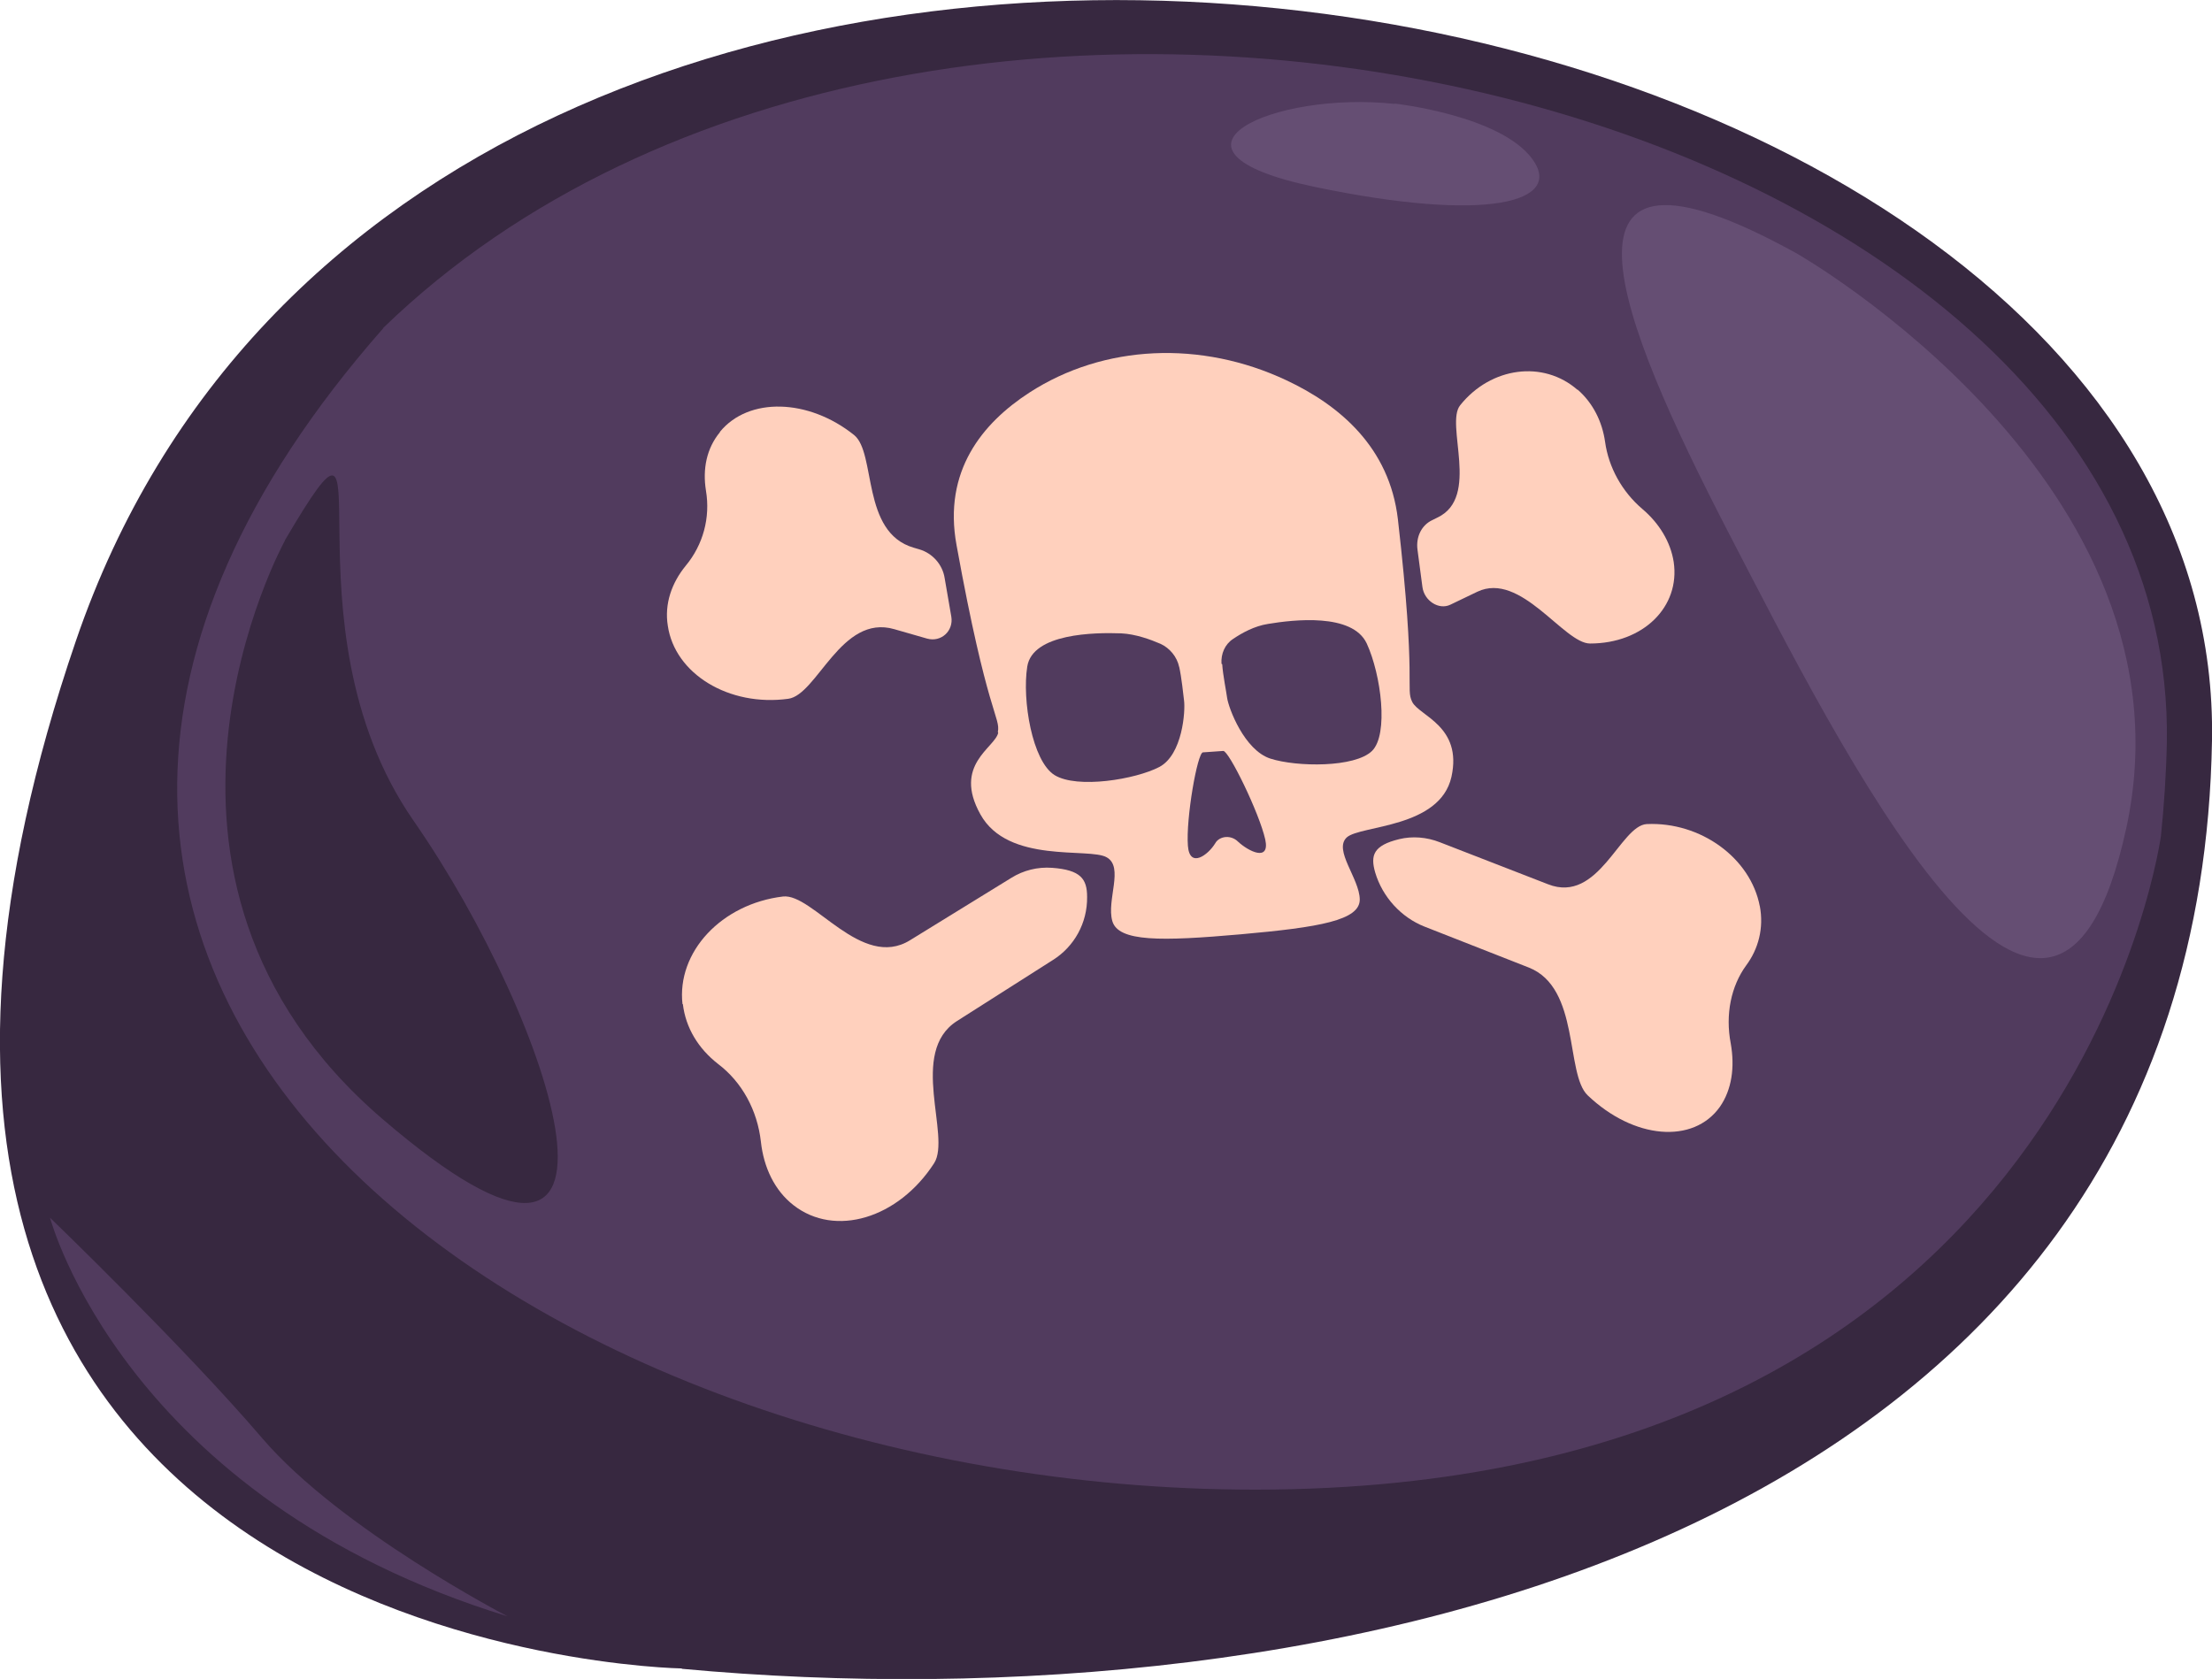
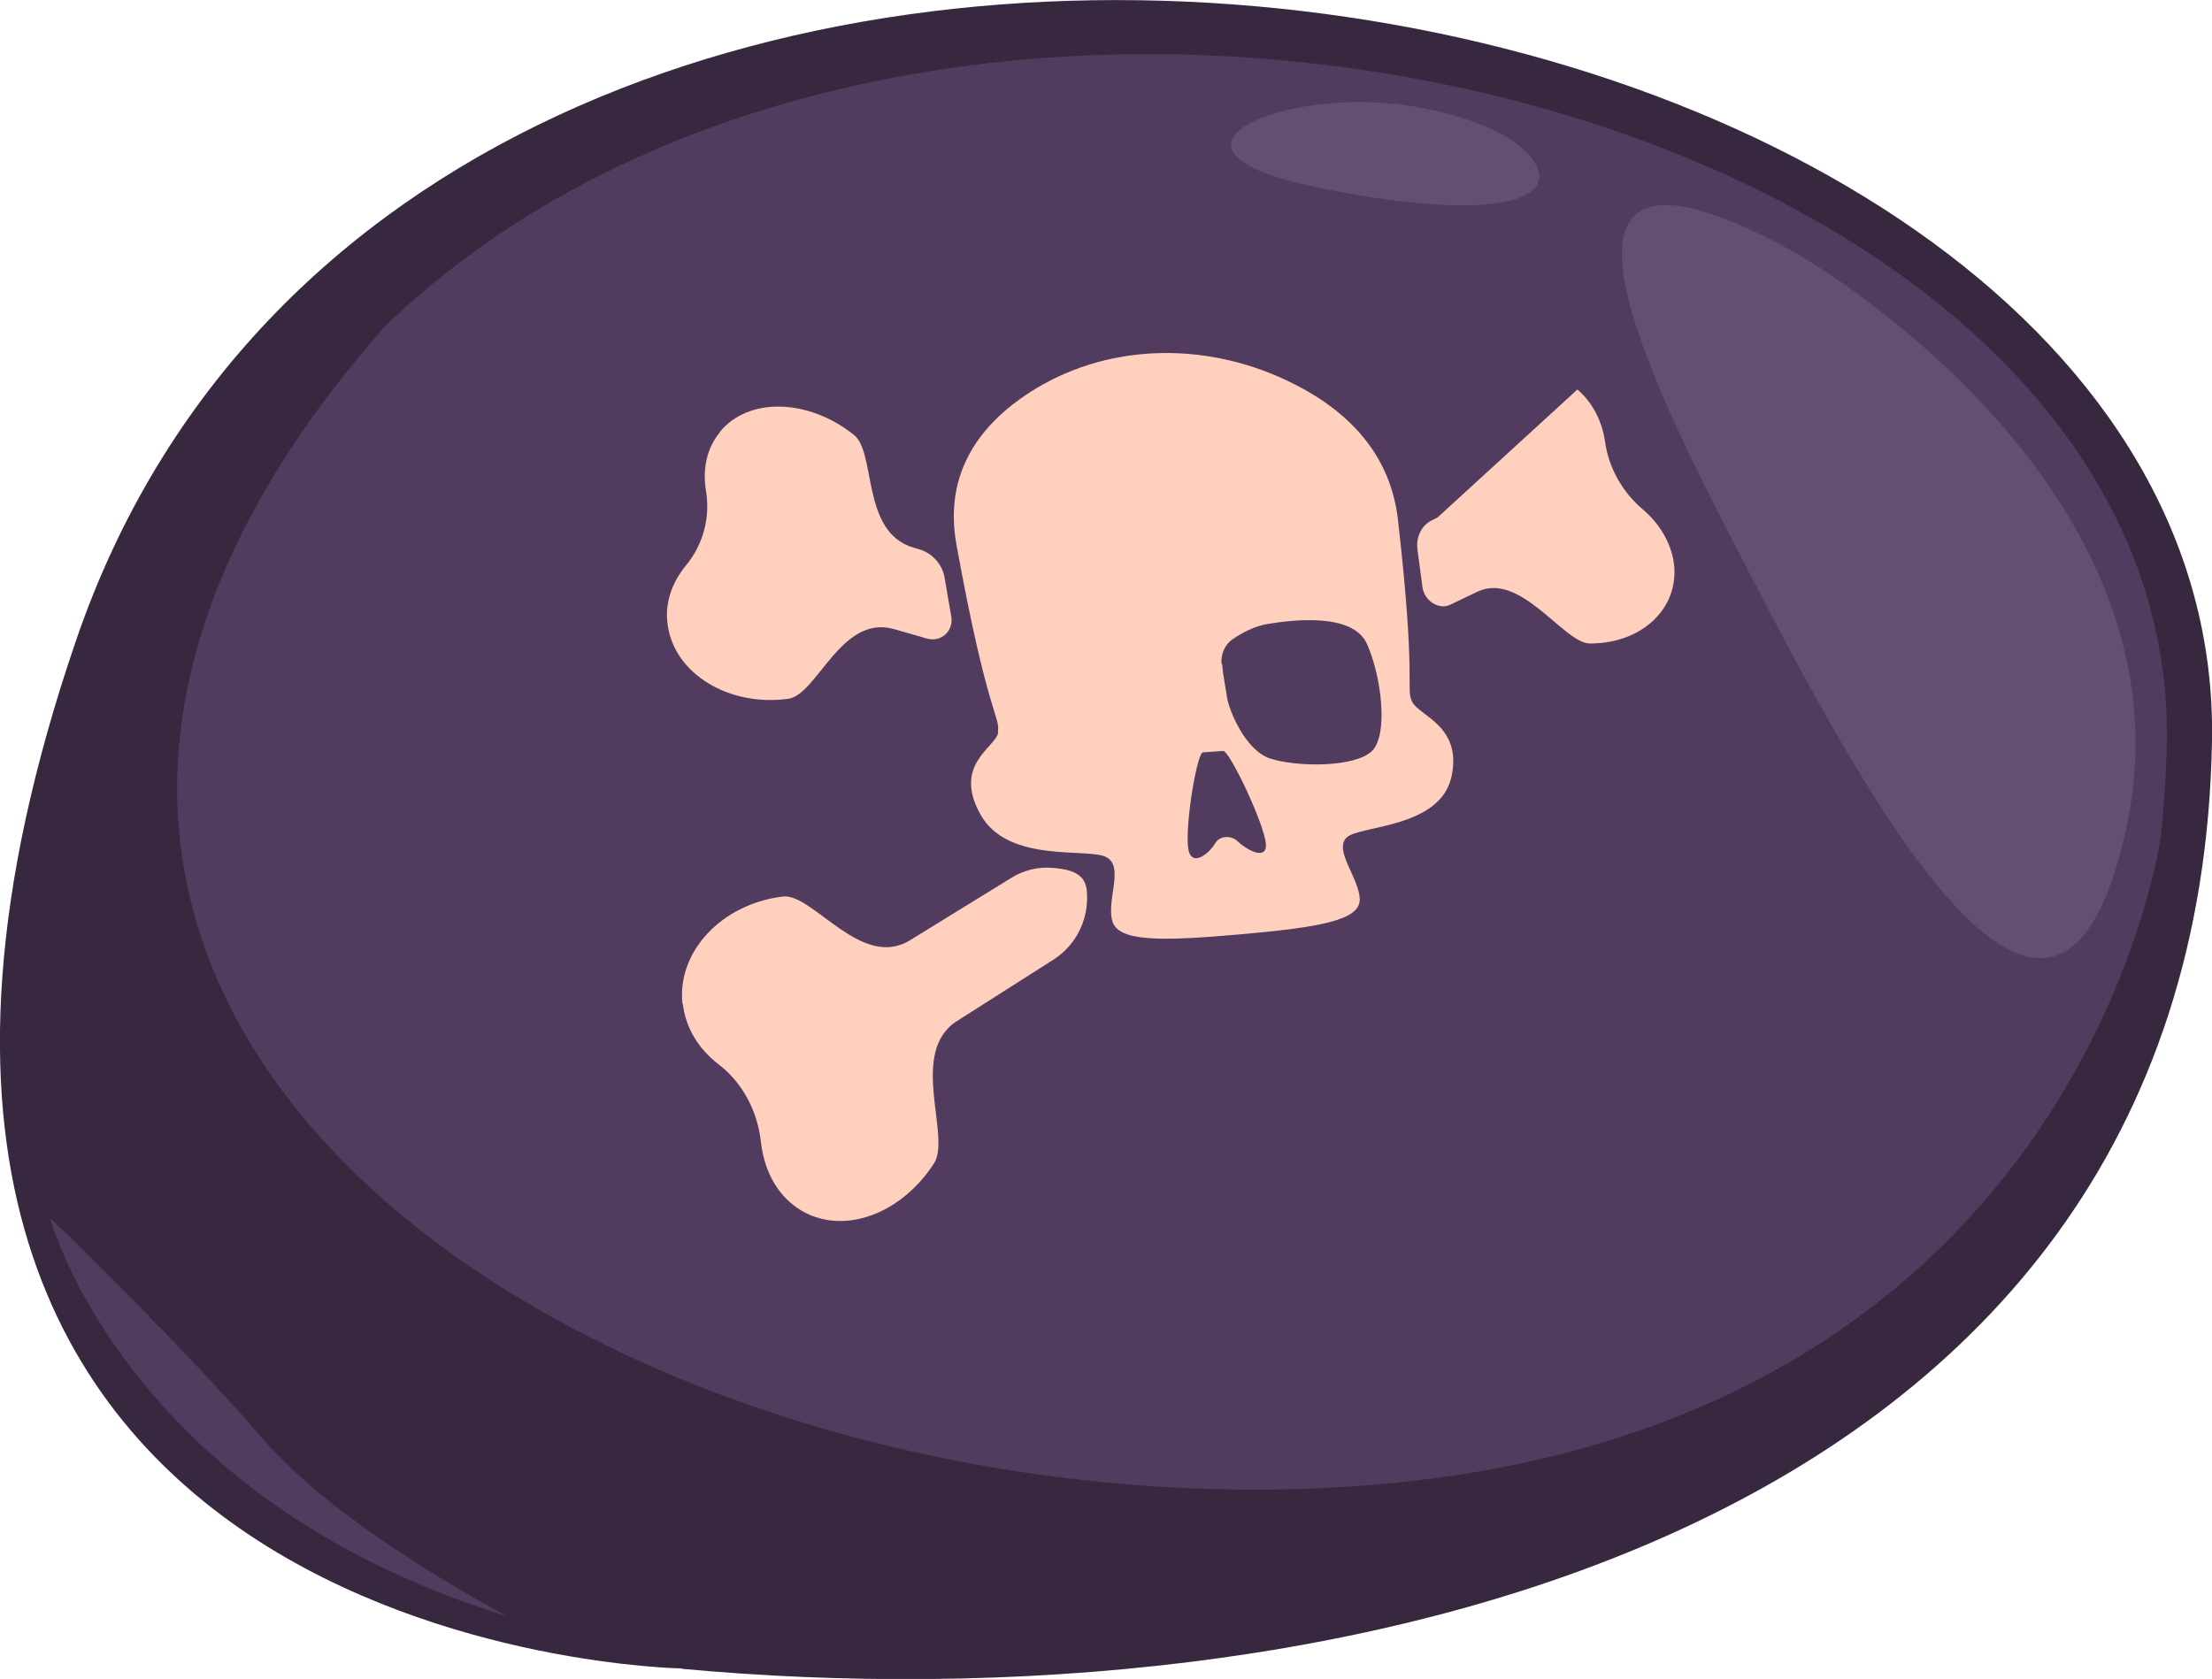
<svg xmlns="http://www.w3.org/2000/svg" viewBox="0 0 63.2 47.98">
  <defs>
    <style>.d{fill:#654e73;}.e{fill:#513b5e;}.f{fill:#372840;}.g{fill:#ffd0bd;}</style>
  </defs>
  <g id="a" />
  <g id="b">
    <g id="c">
      <g>
        <g>
          <path class="f" d="M19.48,47.68s-27.22-.41-17.31-29.37C12.07-10.65,63.59-1.86,63.2,21.16c-.39,23.01-25.42,28.23-43.72,26.53Z" />
          <path class="e" d="M10.95,9.37C26.67-5.85,62.22,2.77,61.91,21.22c-.02,.92-.08,1.81-.17,2.68-.14,.93-3.06,18.67-25.88,18.67-20.7,0-41.19-14.68-24.91-33.19Z" />
          <g>
            <path class="g" d="M28.51,20.92c.08-.43-.3-.49-1.18-5.34-.39-2.12,.74-3.49,2.08-4.36,2.13-1.38,4.91-1.5,7.35-.35,1.51,.71,2.94,1.91,3.18,3.97,.54,4.72,.21,4.82,.41,5.22,.2,.4,1.44,.69,1.12,2.14-.33,1.47-2.6,1.38-2.99,1.73-.39,.36,.36,1.17,.37,1.77,.01,.6-1.15,.8-3.4,1-2.27,.2-3.5,.22-3.67-.38-.17-.6,.34-1.54-.16-1.82-.5-.29-2.82,.2-3.61-1.23-.79-1.42,.42-1.9,.51-2.33Z" />
            <path class="e" d="M34.9,18.97c-.02-.29,.1-.56,.33-.71,.25-.17,.61-.37,1-.43,.72-.12,2.41-.32,2.82,.56,.41,.89,.63,2.6,.15,3.07-.49,.48-2.15,.46-2.9,.22-.75-.24-1.2-1.45-1.24-1.74-.02-.16-.12-.65-.14-.96Z" />
-             <path class="e" d="M33.69,19.06c-.06-.29-.27-.54-.53-.66-.3-.13-.72-.28-1.12-.3-.77-.03-2.54,0-2.69,.95-.15,.95,.14,2.7,.78,3.1,.65,.4,2.32,.12,2.99-.23,.67-.35,.75-1.61,.71-1.9-.02-.16-.07-.66-.14-.97Z" />
            <path class="e" d="M34.38,21.5c.16-.01,.41-.03,.57-.04,.16-.01,1.03,1.77,1.2,2.53,.14,.65-.48,.34-.78,.06-.09-.09-.22-.14-.35-.13h0c-.12,.01-.24,.07-.3,.18-.2,.33-.73,.73-.78,.07-.06-.77,.27-2.66,.43-2.67Z" />
            <g>
-               <path class="g" d="M50.28,25.89c.12,.63-.04,1.23-.39,1.7-.43,.59-.6,1.4-.44,2.23,.12,.68,.03,1.32-.31,1.81-.76,1.07-2.46,.93-3.78-.33-.64-.62-.21-3.07-1.68-3.65l-2.98-1.17c-.66-.26-1.2-.84-1.41-1.55-.14-.49-.05-.77,.69-.95,.37-.09,.78-.06,1.16,.09l3.09,1.2c1.45,.57,2.06-1.68,2.82-1.72,1.54-.07,2.97,.97,3.23,2.35Z" />
-               <path class="g" d="M45.07,11.13c.45,.39,.71,.93,.79,1.5,.1,.72,.48,1.42,1.07,1.92,.47,.4,.8,.93,.89,1.51,.19,1.28-.87,2.33-2.39,2.33-.75,0-1.98-2.07-3.22-1.48l-.77,.37c-.33,.16-.75-.11-.8-.51l-.14-1.06c-.05-.37,.12-.71,.43-.85l.14-.07c1.23-.58,.21-2.67,.65-3.21,.88-1.1,2.38-1.29,3.35-.44Z" />
+               <path class="g" d="M45.07,11.13c.45,.39,.71,.93,.79,1.5,.1,.72,.48,1.42,1.07,1.92,.47,.4,.8,.93,.89,1.51,.19,1.28-.87,2.33-2.39,2.33-.75,0-1.98-2.07-3.22-1.48l-.77,.37c-.33,.16-.75-.11-.8-.51l-.14-1.06c-.05-.37,.12-.71,.43-.85l.14-.07Z" />
              <path class="g" d="M19.51,28.69c.08,.69,.45,1.28,1,1.71,.69,.52,1.13,1.33,1.23,2.23,.08,.73,.39,1.39,.93,1.81,1.19,.93,3,.38,4.02-1.2,.49-.77-.74-3.17,.65-4.06l2.75-1.75c.6-.38,.98-1.05,.97-1.8,0-.51-.18-.77-1-.83-.41-.03-.82,.07-1.17,.29l-2.89,1.78c-1.39,.86-2.78-1.35-3.63-1.25-1.75,.21-3.04,1.58-2.87,3.08Z" />
              <path class="g" d="M20.57,12.35c-.38,.46-.5,1.05-.4,1.67,.13,.77-.08,1.55-.58,2.15-.4,.49-.61,1.09-.51,1.71,.2,1.38,1.75,2.32,3.44,2.09,.83-.11,1.51-2.43,3.03-1.99l.94,.27c.4,.11,.76-.22,.69-.63l-.19-1.1c-.06-.39-.35-.71-.72-.82l-.17-.05c-1.5-.44-1.06-2.71-1.7-3.22-1.3-1.04-3.01-1.09-3.83-.09Z" />
            </g>
          </g>
          <path class="e" d="M1.43,34.8s2.11,8.02,13.07,11.39c0,0-4.76-2.47-7-5.08-2.23-2.61-6.07-6.31-6.07-6.31Z" />
          <path class="d" d="M51.33,7.24s11.56,6.57,9.42,16.43c-2.14,9.86-8.21-2.37-11.37-8.46-3.15-6.09-5.6-12.14,1.95-7.97Z" />
          <path class="d" d="M39.85,2.96s2.99,.33,3.92,1.57-1.24,1.85-6.21,.81c-4.97-1.04-1.17-2.75,2.29-2.37Z" />
        </g>
-         <path class="f" d="M8.14,15.45s-5.29,9.59,2.79,16.53c8.09,6.94,4.85-2.82,.89-8.52-3.96-5.69-.47-13.48-3.68-8.02Z" />
      </g>
    </g>
  </g>
</svg>